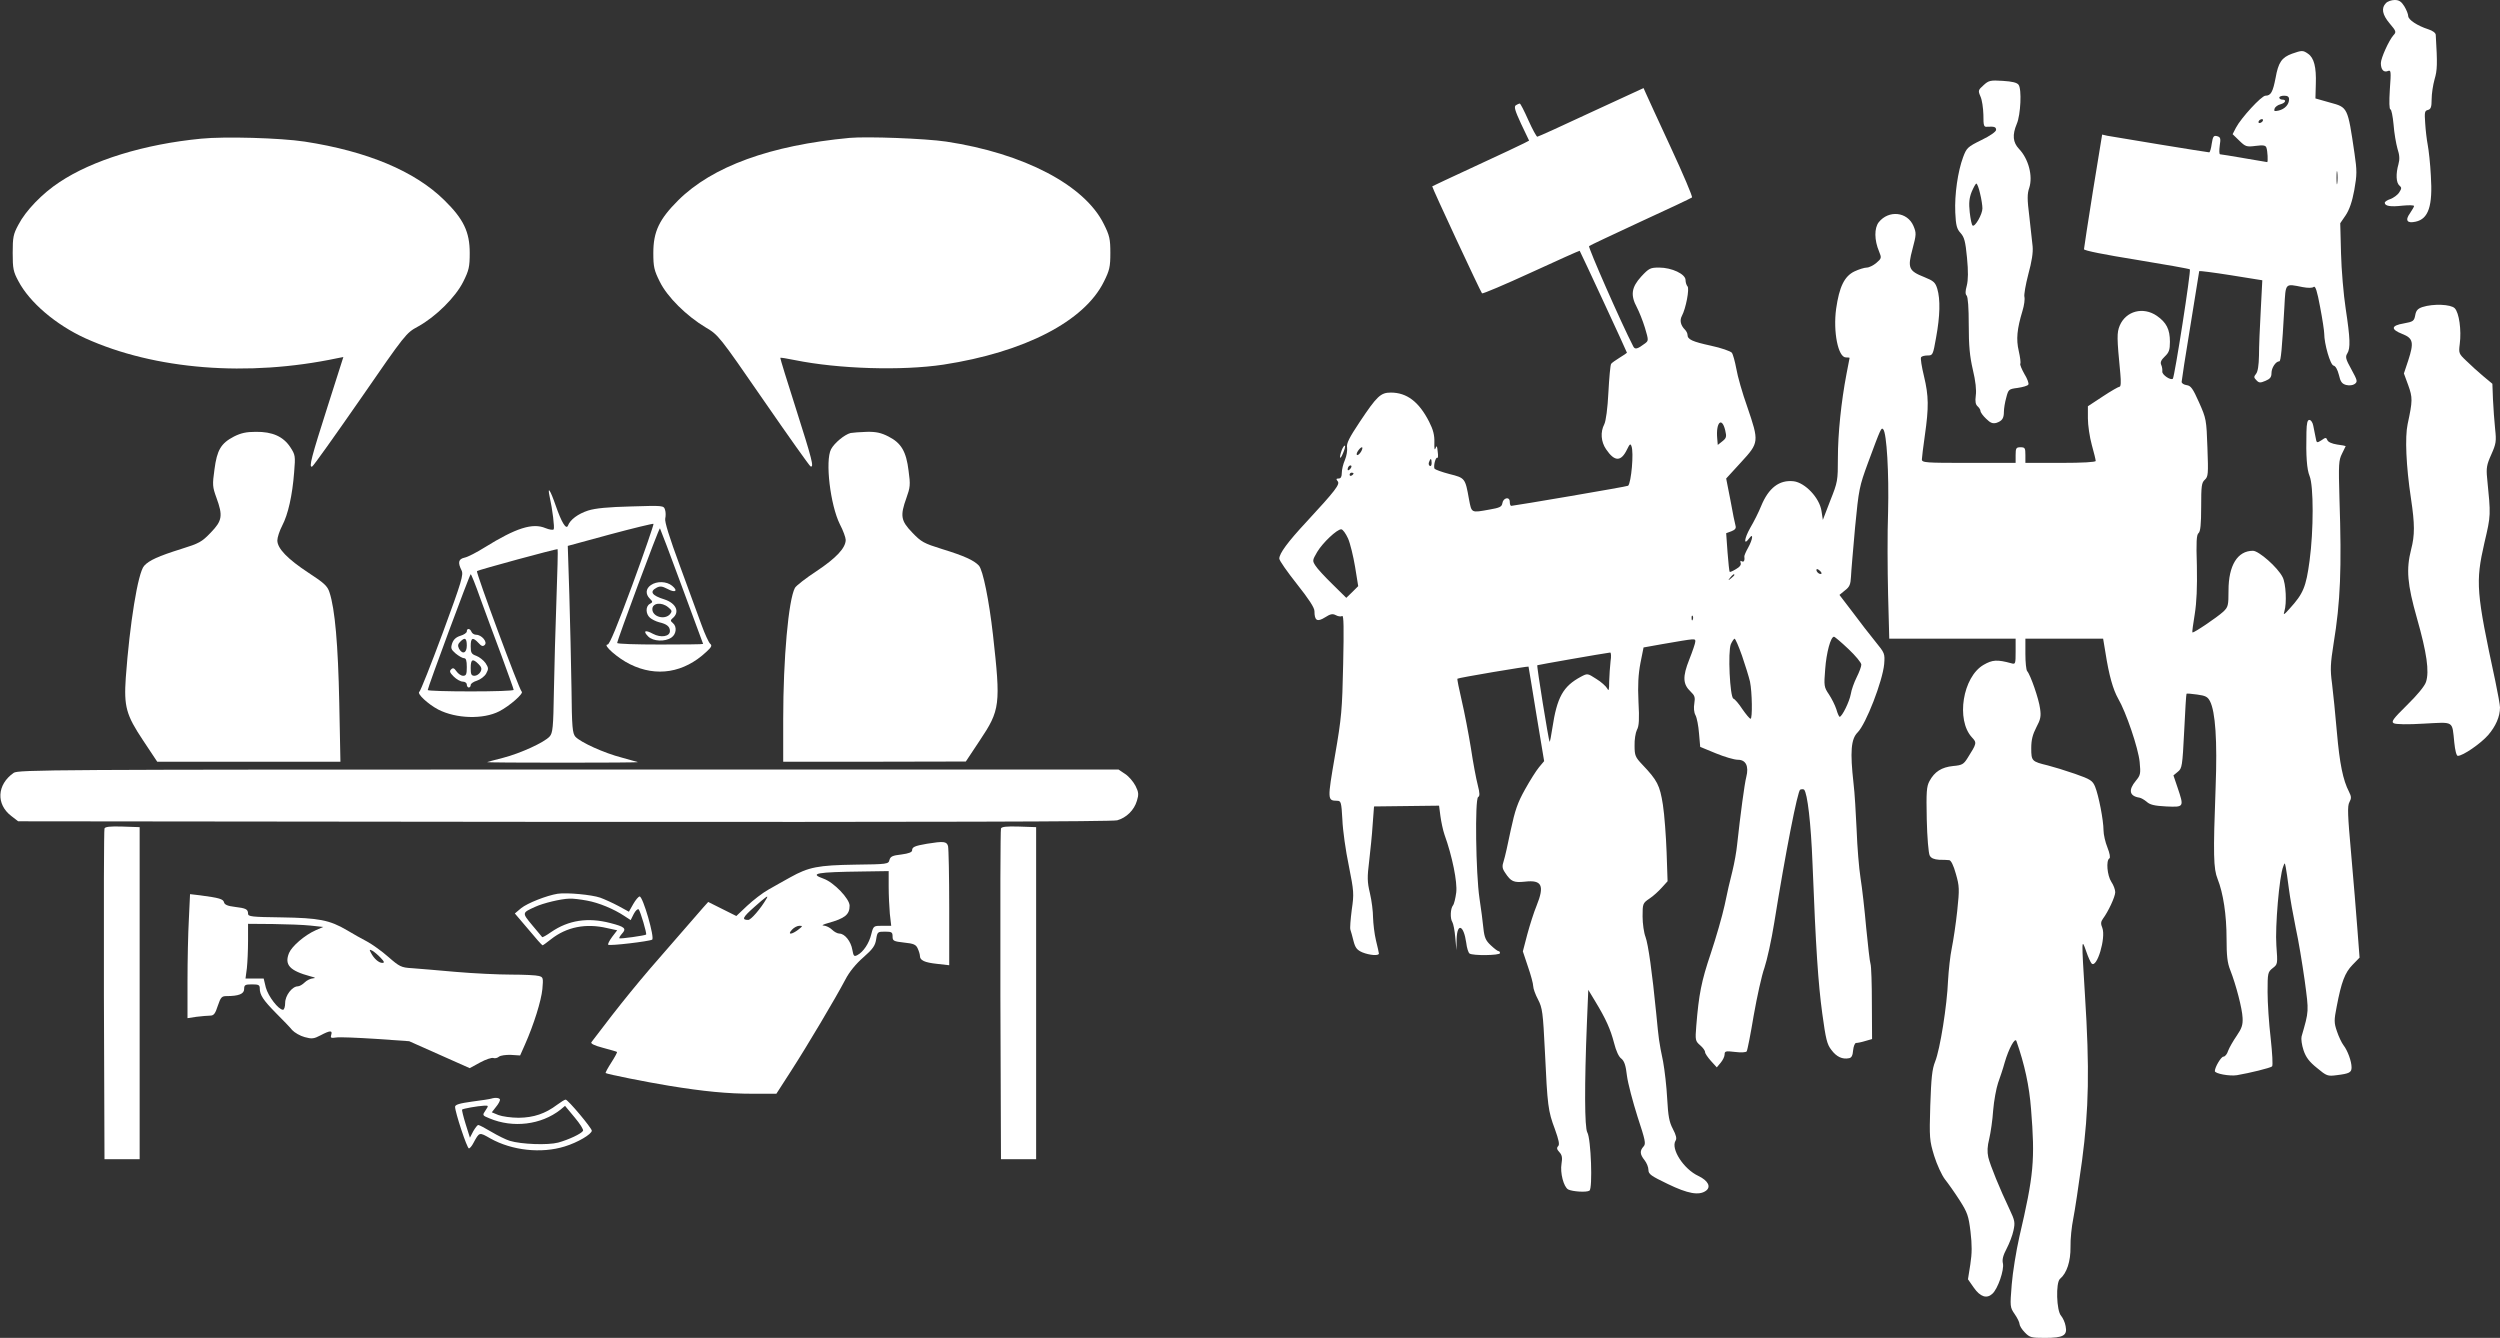
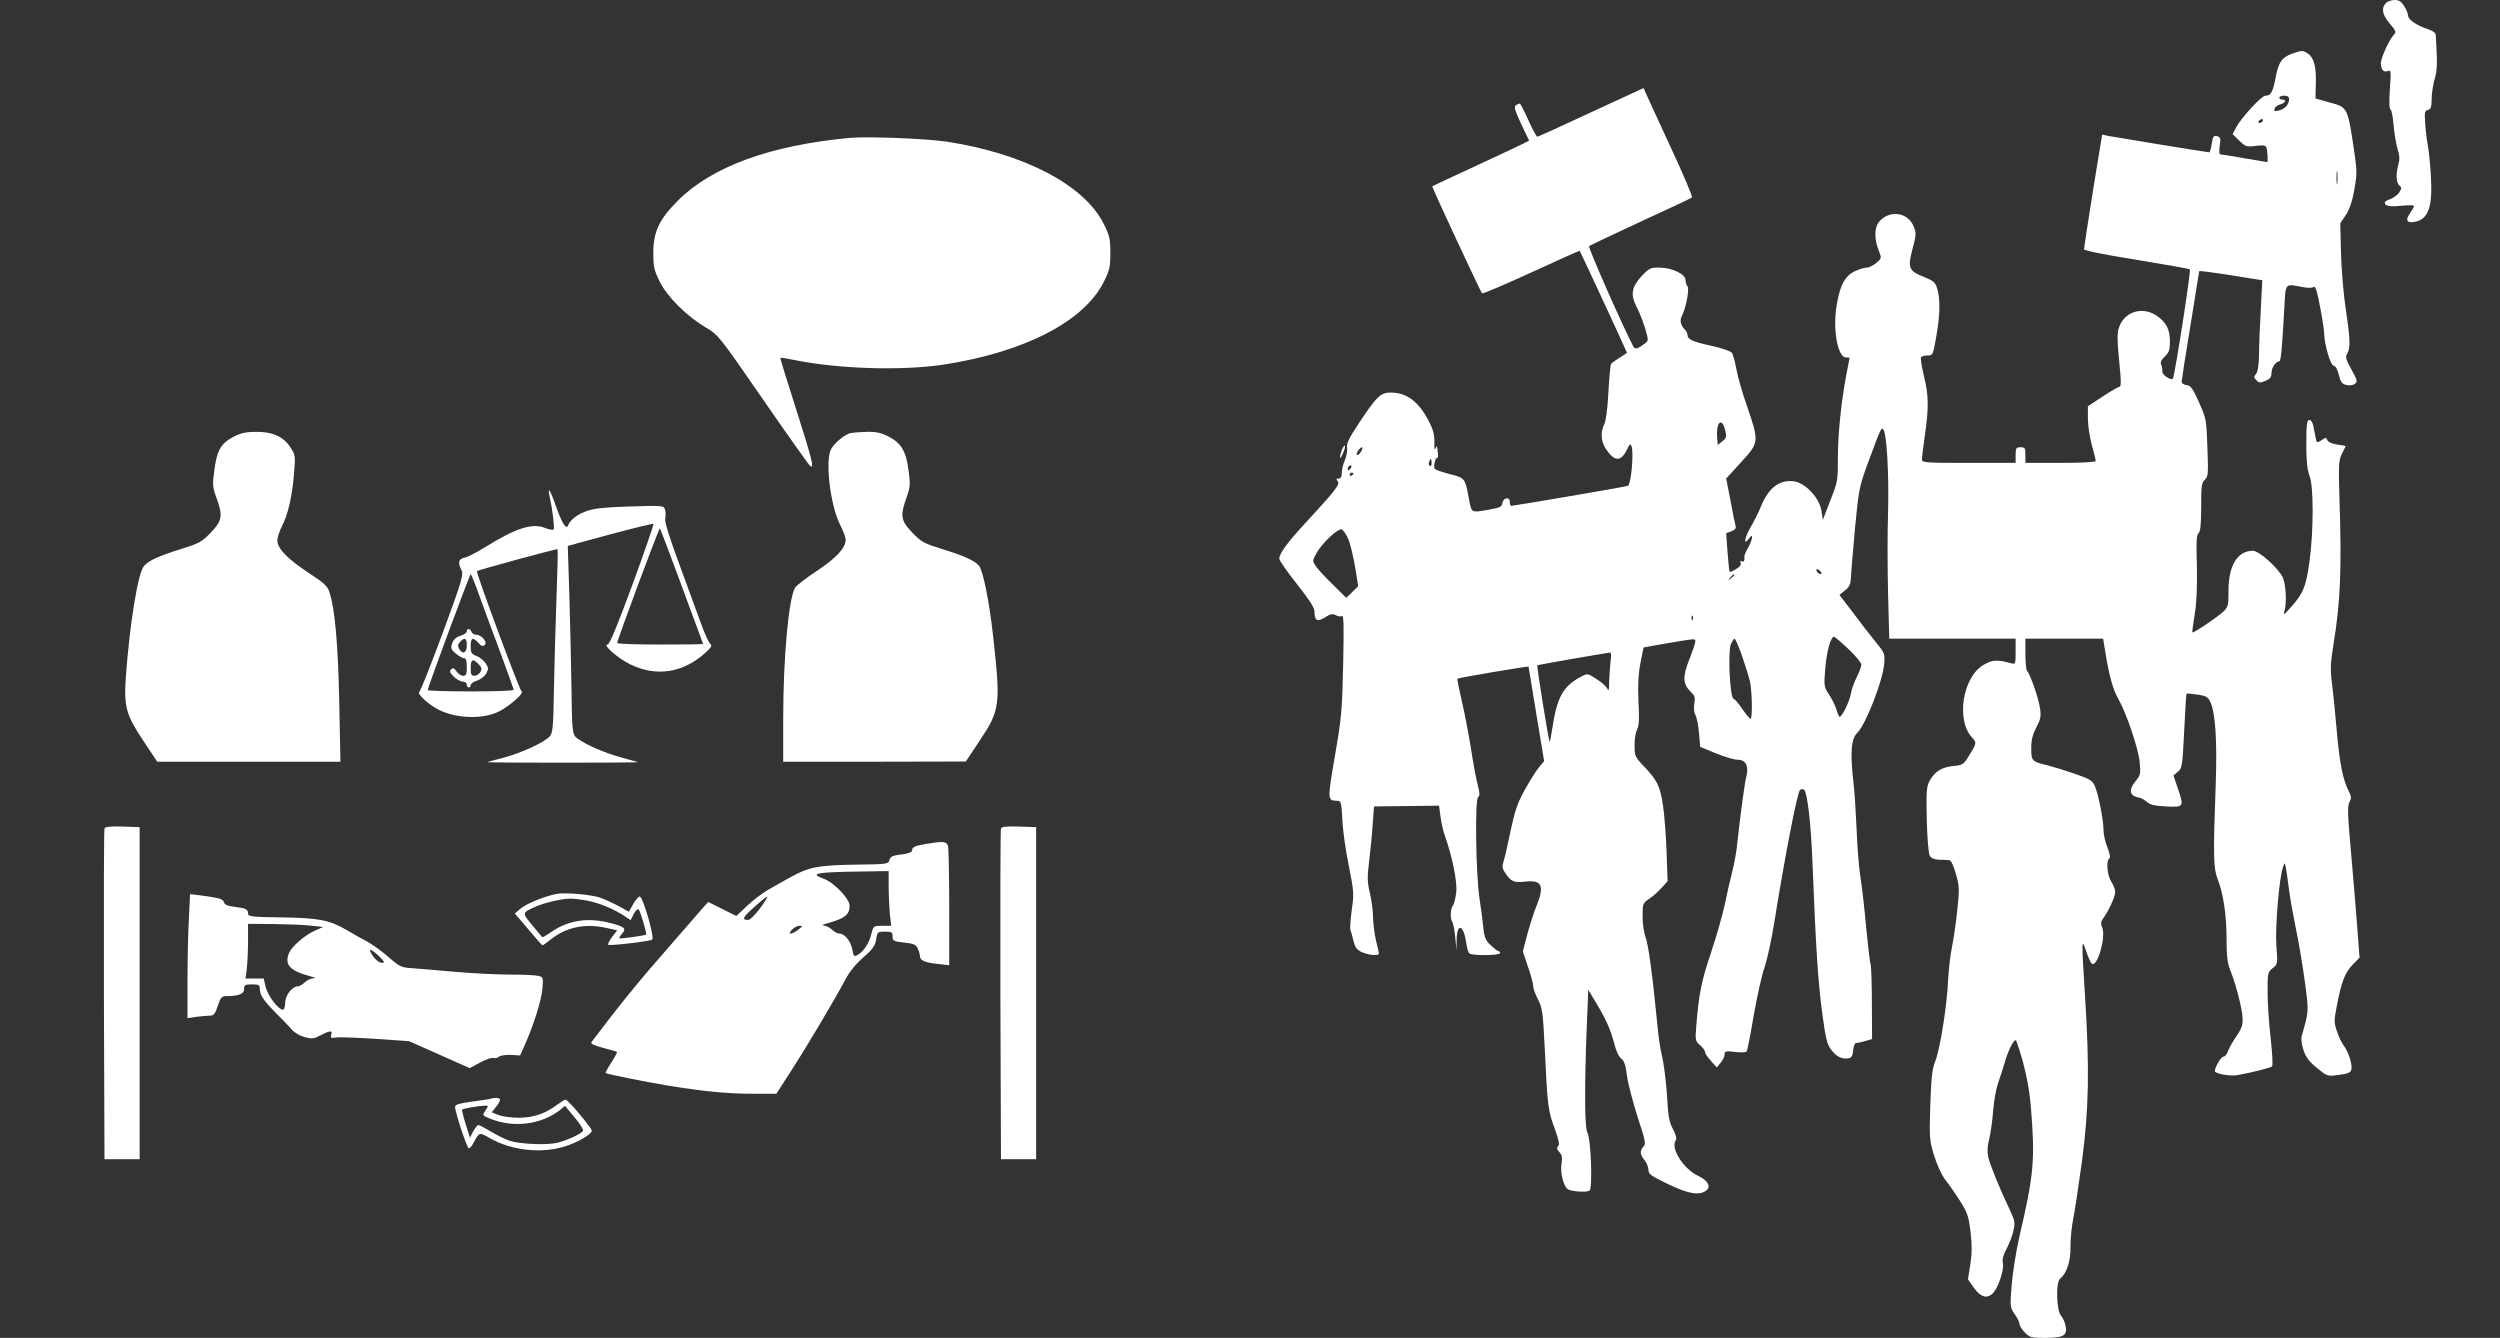
<svg xmlns="http://www.w3.org/2000/svg" version="1.0" width="1280pt" height="685pt" viewBox="0 0 1280 685" preserveAspectRatio="xMidYMid meet">
  <rect x="0" y="0" width="1280" height="685" fill="#333333" stroke="none" />
  <g transform="translate(0,685) scale(0.1,-0.1)" fill="#ffffff" stroke="none">
    <path d="M12216 6834 c-25 -25 -19 -59 19 -104 34 -40 35 -44 19 -61 -23 -26 -64 -117 -64 -142 0 -33 14 -49 35 -41 17 7 18 1 11 -94 -4 -64 -3 -102 3 -102 5 0 12 -35 16 -77 3 -43 13 -99 20 -124 11 -33 12 -55 5 -80 -14 -49 -12 -95 5 -109 12 -10 12 -15 -1 -35 -8 -13 -29 -28 -45 -34 -16 -5 -29 -14 -29 -19 0 -17 29 -22 90 -15 33 3 60 3 60 -2 0 -4 -10 -20 -21 -37 -26 -36 -15 -53 29 -43 66 14 88 81 78 235 -3 61 -11 132 -16 158 -5 26 -11 76 -13 111 -4 56 -3 64 14 68 15 4 19 15 19 55 0 28 7 73 15 102 14 47 15 77 6 228 -1 10 -16 21 -38 28 -56 18 -103 49 -103 68 0 9 -9 32 -20 50 -15 24 -27 32 -49 32 -16 0 -37 -7 -45 -16z" />
    <path d="M11735 6575 c-52 -19 -70 -44 -84 -124 -14 -72 -24 -91 -52 -91 -20 0 -125 -114 -151 -164 l-17 -33 34 -33 c32 -31 37 -33 84 -27 39 5 51 3 55 -9 6 -15 9 -74 4 -74 -2 0 -55 9 -118 20 -63 11 -119 20 -123 20 -5 0 -5 20 -2 44 6 38 4 44 -14 49 -17 4 -21 -1 -27 -39 -3 -24 -9 -44 -13 -44 -9 0 -492 79 -522 85 l-26 6 -47 -288 c-25 -158 -46 -293 -46 -299 0 -7 106 -28 268 -54 147 -24 270 -46 274 -49 7 -6 -78 -550 -87 -560 -11 -10 -56 20 -54 37 1 9 -1 25 -6 35 -5 12 0 24 19 42 21 20 26 33 26 75 0 64 -18 99 -67 133 -70 48 -158 25 -190 -50 -15 -37 -15 -60 3 -245 4 -43 3 -68 -4 -68 -5 0 -44 -22 -86 -50 l-76 -50 0 -62 c0 -35 9 -96 20 -136 11 -39 20 -76 20 -82 0 -6 -65 -10 -180 -10 l-180 0 0 40 c0 36 -2 40 -25 40 -22 0 -25 -4 -25 -40 l0 -40 -240 0 c-222 0 -240 1 -240 18 0 9 7 64 15 121 21 147 20 203 -4 304 -12 49 -19 93 -15 98 3 5 18 9 33 9 27 0 28 2 44 93 20 109 22 194 6 248 -10 33 -19 41 -66 60 -81 32 -87 47 -61 144 20 75 20 82 5 118 -31 73 -127 83 -178 19 -23 -30 -23 -91 2 -150 13 -32 13 -35 -14 -58 -15 -13 -38 -24 -49 -24 -12 0 -41 -9 -64 -20 -51 -25 -77 -79 -93 -191 -16 -117 10 -249 50 -249 11 0 19 -1 19 -2 0 -2 -7 -39 -16 -83 -27 -141 -44 -306 -44 -430 0 -116 -1 -123 -39 -218 l-38 -99 -7 46 c-10 67 -84 145 -143 152 -73 8 -128 -34 -166 -127 -12 -30 -37 -80 -56 -112 -31 -55 -35 -94 -5 -53 23 31 18 -6 -6 -49 -11 -19 -19 -39 -19 -43 3 -21 -2 -32 -13 -26 -7 5 -9 2 -6 -8 4 -9 -4 -21 -24 -32 -16 -10 -31 -16 -32 -14 -2 1 -7 47 -11 100 l-7 98 27 10 c18 7 25 15 21 28 -3 9 -15 68 -26 130 l-22 112 76 83 c93 101 93 105 32 284 -25 70 -50 158 -56 195 -7 37 -17 74 -23 82 -7 8 -55 25 -107 36 -96 21 -120 32 -120 56 0 7 -6 19 -13 26 -22 22 -28 48 -16 70 21 39 40 141 29 152 -5 5 -10 20 -10 32 0 31 -71 64 -135 64 -45 0 -52 -3 -92 -46 -50 -55 -56 -95 -22 -158 11 -21 30 -68 41 -104 19 -64 19 -66 1 -80 -40 -30 -52 -33 -61 -15 -61 118 -232 507 -226 513 5 4 124 60 264 125 140 64 258 120 263 124 4 4 -45 119 -109 257 -63 137 -121 261 -127 276 l-12 27 -269 -124 c-147 -69 -271 -125 -275 -125 -4 0 -25 38 -46 85 -21 47 -40 85 -44 85 -3 0 -12 -4 -20 -9 -10 -7 -5 -26 27 -95 l41 -86 -27 -14 c-15 -8 -126 -60 -247 -116 -121 -56 -221 -103 -222 -104 -3 -3 247 -539 255 -548 4 -3 117 45 252 107 135 62 246 112 248 111 3 -3 242 -518 242 -522 0 -1 -17 -13 -37 -25 -21 -13 -41 -27 -44 -32 -4 -5 -10 -71 -14 -146 -4 -83 -13 -147 -21 -163 -21 -40 -17 -90 9 -128 44 -65 77 -65 108 0 13 27 17 30 22 16 13 -32 -1 -187 -17 -203 -3 -4 -580 -102 -598 -103 -5 0 -8 9 -8 21 0 28 -34 21 -38 -8 -3 -18 -14 -23 -66 -32 -95 -17 -91 -19 -105 54 -19 107 -20 108 -100 128 -39 10 -73 23 -76 27 -7 12 5 61 14 56 4 -3 5 12 2 32 -3 30 -5 33 -11 17 -5 -13 -7 -2 -6 30 1 37 -6 65 -27 106 -52 102 -114 149 -196 149 -52 0 -71 -18 -159 -150 -54 -81 -69 -111 -65 -131 2 -14 -2 -43 -11 -64 -9 -20 -16 -50 -16 -66 0 -20 -5 -29 -16 -29 -13 0 -14 -3 -5 -14 13 -15 -11 -47 -160 -208 -96 -103 -139 -162 -139 -188 0 -10 41 -68 90 -130 61 -77 90 -121 90 -139 0 -49 14 -57 54 -32 28 18 39 20 56 11 11 -6 25 -8 32 -4 8 5 9 -61 5 -247 -5 -233 -8 -272 -42 -468 -39 -227 -39 -230 11 -231 20 0 22 -7 27 -97 2 -54 17 -160 33 -236 26 -131 27 -143 15 -225 -6 -48 -10 -94 -7 -102 3 -8 10 -34 16 -58 9 -35 18 -46 45 -58 37 -15 85 -19 85 -6 0 4 -7 34 -15 67 -8 33 -14 86 -15 117 0 31 -7 87 -16 125 -14 58 -14 82 -4 163 6 53 15 137 18 188 l7 93 167 2 166 2 7 -54 c4 -29 13 -72 21 -95 40 -111 66 -242 60 -295 -4 -30 -11 -60 -17 -67 -13 -16 -15 -67 -3 -85 5 -8 12 -43 15 -79 l6 -65 1 58 c3 84 36 71 49 -19 3 -27 11 -52 17 -56 17 -12 156 -10 156 2 0 6 -3 10 -7 10 -5 0 -22 13 -40 30 -26 24 -33 40 -38 87 -3 32 -12 101 -20 153 -19 128 -24 508 -7 519 9 5 9 19 -2 62 -8 30 -24 115 -35 189 -12 74 -33 184 -47 243 -14 60 -24 110 -22 112 4 5 362 65 364 62 0 -1 19 -110 40 -243 l40 -241 -26 -31 c-15 -18 -47 -69 -72 -114 -38 -68 -51 -106 -73 -208 -14 -69 -30 -140 -36 -158 -9 -27 -8 -38 7 -60 30 -46 44 -52 102 -46 87 10 101 -20 59 -124 -13 -31 -34 -97 -47 -145 l-23 -88 26 -78 c15 -43 27 -88 27 -100 0 -12 11 -43 25 -69 22 -43 25 -64 35 -267 13 -277 16 -303 51 -396 20 -56 25 -79 17 -87 -9 -9 -7 -17 6 -31 14 -15 16 -29 11 -59 -8 -47 11 -119 34 -132 22 -11 94 -16 109 -6 17 10 8 267 -11 298 -14 25 -15 240 -2 561 l7 169 35 -58 c56 -92 79 -145 97 -214 10 -40 24 -71 37 -80 15 -12 23 -34 29 -88 5 -39 30 -133 54 -209 40 -122 44 -139 31 -153 -20 -22 -19 -40 5 -70 11 -14 20 -36 20 -50 0 -22 14 -31 99 -72 103 -50 160 -60 195 -35 28 20 12 52 -38 76 -76 35 -143 140 -117 181 7 10 3 28 -14 60 -19 36 -24 66 -29 155 -3 61 -13 146 -21 190 -22 106 -22 112 -35 245 -21 213 -41 355 -55 393 -8 20 -15 68 -15 105 0 65 1 68 35 91 20 13 48 39 64 57 l29 32 -5 149 c-3 81 -11 191 -19 243 -16 100 -28 124 -106 206 -35 37 -39 46 -39 96 -1 30 5 67 12 81 11 19 13 55 8 144 -4 85 -1 140 10 198 l16 80 95 17 c175 30 170 30 170 13 0 -8 -14 -49 -31 -92 -35 -88 -33 -126 7 -164 21 -20 24 -29 19 -60 -4 -23 -2 -47 6 -61 7 -13 15 -54 18 -93 l6 -69 80 -33 c44 -18 94 -33 113 -33 41 0 57 -33 43 -88 -9 -34 -30 -191 -47 -347 -3 -33 -14 -94 -24 -135 -11 -41 -29 -120 -40 -175 -12 -55 -44 -166 -71 -247 -48 -142 -61 -209 -74 -370 -6 -74 -5 -78 20 -100 14 -12 25 -27 25 -35 0 -7 14 -27 30 -45 l30 -33 20 24 c11 13 20 32 20 42 0 17 5 19 54 13 31 -4 56 -2 59 3 4 6 20 88 36 184 17 96 41 206 55 244 13 39 36 142 50 230 58 361 120 677 133 682 8 3 16 3 20 0 17 -18 35 -170 43 -377 17 -435 29 -614 50 -769 18 -131 24 -158 47 -187 26 -35 56 -49 90 -42 13 2 19 14 21 41 2 20 9 37 15 37 7 0 28 4 47 10 l35 10 -1 182 c0 101 -3 192 -7 203 -4 11 -13 94 -22 184 -8 91 -21 206 -29 255 -8 50 -17 161 -20 246 -4 85 -10 193 -16 240 -18 161 -13 226 21 260 43 43 128 263 136 350 4 54 3 56 -45 115 -27 33 -79 100 -116 150 l-68 89 28 23 c24 18 29 31 31 70 1 27 11 140 21 253 19 197 22 210 66 330 67 181 68 182 78 172 18 -18 30 -228 25 -423 -4 -107 -3 -297 0 -422 l6 -227 324 0 323 0 0 -66 c0 -64 -1 -66 -22 -60 -73 20 -97 18 -142 -8 -107 -62 -142 -282 -60 -371 26 -28 26 -30 -22 -106 -20 -32 -28 -37 -74 -41 -59 -6 -95 -29 -121 -77 -15 -28 -17 -54 -14 -197 2 -90 9 -173 15 -184 7 -14 22 -20 48 -22 20 0 44 -1 52 -2 9 -1 22 -26 34 -70 18 -63 19 -77 7 -190 -7 -66 -20 -152 -28 -191 -8 -38 -16 -113 -19 -165 -5 -128 -41 -353 -66 -415 -16 -40 -20 -84 -25 -225 -5 -167 -4 -179 20 -258 14 -45 39 -99 55 -120 16 -20 50 -68 75 -107 40 -63 46 -79 56 -161 8 -69 8 -110 -1 -168 l-12 -76 30 -43 c33 -47 66 -58 95 -31 28 25 61 122 54 155 -5 20 1 42 19 76 14 27 30 68 35 93 9 41 7 51 -20 108 -50 105 -99 225 -109 267 -6 28 -5 56 5 95 7 30 17 96 20 145 4 50 16 113 25 140 10 28 26 75 34 105 21 72 53 130 60 110 42 -120 66 -230 75 -349 21 -261 14 -337 -60 -654 -16 -71 -34 -181 -39 -244 -9 -113 -9 -116 15 -151 14 -20 25 -43 25 -51 0 -8 12 -28 27 -43 25 -26 33 -28 103 -28 94 0 116 12 106 60 -3 19 -14 42 -23 53 -24 25 -28 170 -6 189 35 29 55 90 54 164 -1 40 6 105 14 144 8 39 28 173 45 297 35 264 39 471 15 848 -18 290 -18 294 6 225 10 -30 23 -58 28 -63 27 -27 74 131 55 182 -9 21 -8 32 3 47 27 36 63 113 63 136 0 13 -9 37 -20 53 -21 32 -28 109 -10 120 6 3 2 26 -10 56 -11 27 -20 67 -20 88 0 51 -25 179 -43 223 -13 31 -23 38 -103 66 -49 17 -111 36 -139 43 -82 20 -85 22 -85 88 0 43 7 70 26 107 22 41 25 57 19 97 -6 48 -49 172 -66 191 -5 6 -9 45 -9 88 l0 78 199 0 199 0 12 -72 c18 -116 39 -189 65 -235 40 -68 103 -253 110 -324 6 -61 4 -68 -19 -96 -40 -48 -34 -79 18 -87 8 -1 25 -11 37 -21 16 -15 39 -21 100 -24 92 -4 92 -4 58 97 l-21 62 23 19 c21 17 23 28 32 207 5 104 10 190 12 192 1 2 26 0 54 -4 43 -6 54 -11 66 -34 28 -54 38 -203 29 -440 -13 -347 -11 -418 10 -470 29 -73 46 -184 46 -306 0 -87 4 -124 19 -161 30 -77 61 -197 63 -244 2 -36 -4 -54 -30 -92 -18 -26 -38 -61 -44 -77 -5 -17 -16 -30 -24 -30 -12 0 -44 -54 -44 -74 0 -13 75 -27 113 -21 65 11 171 37 180 45 5 4 1 69 -7 143 -9 75 -16 182 -16 238 0 97 1 102 26 122 26 20 26 21 19 116 -7 95 15 355 35 404 8 22 8 21 13 -3 3 -14 10 -63 16 -110 6 -47 22 -137 35 -200 14 -63 34 -185 46 -270 22 -164 22 -154 -16 -287 -3 -12 1 -43 10 -70 12 -36 29 -59 69 -91 49 -41 55 -43 100 -37 66 8 77 14 77 40 0 31 -20 86 -41 113 -10 13 -25 45 -34 72 -15 44 -15 56 -1 127 24 126 42 173 81 213 l36 37 -11 144 c-6 79 -20 253 -32 386 -18 201 -20 246 -9 266 11 20 10 29 -2 53 -31 60 -48 144 -62 304 -8 91 -19 203 -25 250 -10 73 -8 103 8 205 35 213 42 383 30 742 -5 177 -4 196 13 230 10 20 19 38 19 39 0 1 -20 5 -44 8 -26 4 -47 13 -50 23 -6 14 -9 14 -30 -1 -24 -15 -25 -15 -30 14 -3 17 -9 44 -12 60 -3 17 -12 30 -20 30 -10 0 -14 -16 -15 -62 -3 -124 2 -191 16 -225 21 -50 21 -279 0 -434 -18 -134 -32 -168 -101 -244 -30 -34 -35 -36 -28 -15 13 41 8 143 -9 175 -25 50 -122 135 -152 135 -79 0 -125 -75 -125 -203 0 -78 -2 -85 -27 -109 -33 -30 -153 -111 -158 -106 -2 1 4 44 12 93 10 63 13 137 11 248 -4 123 -2 160 9 168 9 8 13 44 13 134 0 107 2 124 19 139 17 16 18 29 13 164 -5 143 -6 149 -43 232 -32 72 -42 85 -63 88 -14 2 -26 9 -26 17 0 7 20 137 45 288 25 152 45 277 45 279 0 2 73 -7 161 -21 l162 -26 -8 -155 c-5 -85 -9 -189 -9 -231 -1 -50 -6 -82 -15 -93 -12 -15 -12 -19 2 -33 13 -14 20 -14 46 -3 24 10 31 19 31 40 0 27 22 60 40 60 8 0 14 62 26 278 7 126 2 120 94 102 27 -5 49 -5 56 1 9 7 18 -22 33 -103 12 -62 21 -123 21 -136 0 -52 31 -161 48 -164 10 -2 20 -20 27 -47 8 -36 16 -46 37 -52 17 -4 34 -2 44 5 16 12 14 18 -17 75 -29 52 -32 64 -21 81 17 27 15 77 -8 229 -11 72 -22 200 -24 285 l-4 153 28 41 c19 29 33 69 44 129 14 79 14 99 1 188 -35 238 -34 235 -126 260 l-74 21 2 74 c3 86 -9 134 -40 155 -26 18 -31 18 -82 0z m-15 -233 c0 -27 -21 -50 -53 -58 -22 -5 -26 -3 -21 10 3 9 17 19 30 22 26 7 33 24 9 24 -8 0 -15 5 -15 10 0 6 11 10 25 10 17 0 25 -5 25 -18z m-135 -112 c-3 -5 -11 -10 -16 -10 -6 0 -7 5 -4 10 3 6 11 10 16 10 6 0 7 -4 4 -10z m382 -317 c-2 -16 -4 -3 -4 27 0 30 2 43 4 28 2 -16 2 -40 0 -55z m-3134 -1266 c8 -33 6 -40 -14 -56 l-24 -19 -3 35 c-7 81 24 111 41 40z m-1863 -107 c-6 -11 -15 -20 -20 -20 -6 0 -5 9 2 20 7 11 16 20 21 20 4 0 3 -9 -3 -20z m360 -61 c0 -11 -4 -18 -10 -14 -5 3 -7 12 -3 20 7 21 13 19 13 -6z m-418 -31 c-7 -7 -12 -8 -12 -2 0 14 12 26 19 19 2 -3 -1 -11 -7 -17z m18 -22 c0 -3 -4 -8 -10 -11 -5 -3 -10 -1 -10 4 0 6 5 11 10 11 6 0 10 -2 10 -4z m-28 -333 c11 -25 27 -91 36 -145 l16 -99 -30 -30 -31 -30 -70 69 c-39 38 -79 81 -88 96 -16 25 -16 27 9 70 28 47 101 116 123 116 8 0 23 -21 35 -47z m2424 -180 c-7 -7 -26 7 -26 19 0 6 6 6 15 -2 9 -7 13 -15 11 -17z m-446 -7 c0 -2 -8 -10 -17 -17 -16 -13 -17 -12 -4 4 13 16 21 21 21 13z m-213 -228 c-3 -8 -6 -5 -6 6 -1 11 2 17 5 13 3 -3 4 -12 1 -19z m797 -151 c36 -34 66 -70 66 -80 0 -10 -11 -39 -24 -65 -13 -26 -27 -65 -30 -86 -7 -39 -45 -116 -57 -116 -3 0 -11 17 -17 39 -7 21 -24 55 -38 76 -25 37 -26 43 -19 129 6 84 28 166 45 166 4 0 37 -28 74 -63z m-545 -34 c17 -49 35 -108 41 -133 11 -53 13 -190 3 -190 -5 0 -23 22 -42 49 -18 28 -39 52 -46 54 -18 8 -29 242 -13 279 7 15 16 28 19 28 4 0 21 -39 38 -87z m-673 -29 c-3 -26 -6 -72 -7 -103 0 -44 -2 -52 -10 -36 -6 11 -31 34 -56 49 -45 29 -45 29 -79 11 -91 -49 -122 -104 -146 -263 -6 -40 -12 -71 -14 -70 -5 6 -67 389 -63 392 3 2 334 60 373 65 5 0 6 -20 2 -45z" />
-     <path d="M10156 6414 c-28 -25 -29 -28 -16 -58 8 -17 14 -59 15 -94 0 -57 2 -63 20 -61 36 2 45 -1 45 -16 0 -9 -31 -31 -75 -52 -71 -35 -76 -40 -94 -88 -27 -73 -44 -190 -40 -283 3 -67 8 -84 27 -105 19 -21 25 -42 33 -126 7 -71 6 -115 -1 -143 -8 -29 -8 -44 -1 -51 7 -7 11 -64 11 -150 0 -107 5 -161 21 -230 14 -58 19 -105 15 -132 -4 -31 -1 -46 9 -55 8 -7 15 -18 15 -24 0 -7 13 -25 29 -40 22 -22 34 -26 53 -21 29 10 38 23 38 57 0 15 5 48 12 72 11 43 13 44 59 50 27 4 51 11 54 17 4 5 -5 30 -20 54 -14 25 -24 49 -21 53 3 5 -1 34 -8 65 -14 60 -9 112 19 205 9 29 13 61 10 72 -3 10 6 62 20 116 18 66 25 111 22 143 -3 25 -10 95 -17 154 -11 87 -11 115 0 146 19 60 -4 148 -53 199 -31 33 -35 71 -11 128 20 47 26 178 9 200 -8 11 -32 17 -81 20 -63 4 -72 2 -98 -22z m-18 -555 c7 -28 12 -62 12 -76 0 -30 -38 -96 -50 -88 -5 3 -11 33 -15 68 -5 47 -3 72 10 105 10 23 20 42 24 42 4 0 13 -23 19 -51z" />
-     <path d="M1030 6140 c-291 -28 -557 -110 -726 -223 -87 -57 -173 -146 -210 -218 -26 -48 -29 -64 -29 -144 0 -80 3 -96 29 -144 57 -109 192 -224 343 -293 356 -161 831 -199 1290 -102 l31 6 -79 -248 c-85 -266 -99 -319 -81 -313 6 2 116 157 246 344 232 336 235 340 296 373 91 50 193 151 232 230 29 58 33 76 33 147 0 108 -32 174 -130 270 -151 149 -396 251 -715 300 -125 19 -411 27 -530 15z" />
    <path d="M4350 6144 c-406 -38 -703 -146 -878 -320 -97 -97 -127 -160 -127 -269 0 -71 4 -89 33 -147 38 -78 137 -176 236 -235 64 -38 67 -41 296 -373 127 -184 235 -336 240 -338 19 -7 8 35 -74 293 -46 143 -82 261 -81 263 2 2 36 -4 76 -12 223 -45 545 -55 759 -23 416 64 722 222 822 425 29 58 33 76 33 147 0 71 -4 89 -33 147 -98 200 -410 363 -807 423 -108 16 -405 27 -495 19z" />
-     <path d="M12403 5278 c-24 -8 -33 -18 -37 -42 -6 -30 -10 -33 -59 -42 -65 -11 -68 -30 -7 -54 56 -22 60 -44 30 -136 l-22 -66 22 -60 c23 -64 23 -79 -3 -200 -14 -66 -8 -213 17 -379 20 -133 20 -189 1 -262 -26 -102 -20 -177 30 -353 50 -176 64 -272 46 -326 -7 -21 -44 -66 -97 -118 -72 -71 -82 -85 -68 -93 10 -6 73 -7 154 -2 158 8 144 17 156 -97 4 -40 11 -68 18 -68 26 0 116 62 155 106 39 45 61 95 61 142 0 12 -11 73 -24 135 -98 456 -102 505 -56 707 34 145 33 139 14 333 -5 50 -2 68 21 119 25 56 27 68 20 132 -4 39 -9 107 -11 151 l-3 80 -48 40 c-26 22 -65 57 -86 78 -38 36 -39 39 -33 86 9 70 -3 160 -26 183 -20 20 -109 24 -165 6z" />
    <path d="M1198 4615 c-67 -35 -87 -69 -100 -169 -11 -78 -10 -89 10 -144 34 -93 30 -118 -29 -179 -46 -48 -59 -55 -152 -84 -115 -36 -164 -58 -189 -86 -32 -35 -74 -298 -94 -573 -10 -147 2 -191 88 -320 l73 -110 469 0 469 0 -6 303 c-6 296 -22 480 -50 564 -10 32 -27 48 -107 100 -108 71 -160 125 -160 166 0 15 11 49 25 76 30 57 52 155 61 273 7 84 6 89 -20 129 -36 54 -91 79 -176 78 -49 0 -76 -6 -112 -24z" />
    <path d="M4355 4633 c-31 -8 -83 -51 -100 -83 -31 -59 -4 -285 45 -384 17 -32 30 -69 30 -80 0 -42 -50 -94 -149 -160 -55 -36 -105 -75 -111 -86 -33 -62 -60 -361 -60 -672 l0 -218 468 0 467 1 71 107 c105 157 108 183 68 542 -20 176 -51 330 -72 354 -25 27 -75 50 -189 85 -93 29 -106 36 -152 84 -59 61 -63 86 -30 178 19 53 21 67 11 138 -12 100 -38 143 -103 176 -37 19 -63 25 -111 24 -35 -1 -72 -4 -83 -6z" />
    <path d="M6870 4546 c-15 -41 -10 -56 6 -17 8 18 13 36 10 39 -3 2 -10 -7 -16 -22z" />
    <path d="M2814 4308 c15 -67 26 -160 21 -168 -3 -5 -22 -2 -42 6 -66 28 -151 1 -312 -99 -40 -25 -86 -49 -102 -52 -32 -7 -36 -25 -16 -65 11 -22 2 -54 -96 -320 -60 -162 -114 -298 -120 -302 -14 -9 44 -63 97 -91 92 -47 230 -51 312 -9 53 27 128 93 115 101 -12 8 -235 610 -229 617 7 6 410 116 413 112 2 -2 -1 -118 -6 -258 -5 -140 -11 -351 -13 -468 -3 -189 -6 -215 -22 -233 -27 -30 -149 -86 -238 -109 -44 -11 -80 -21 -82 -22 -1 -2 172 -3 386 -3 214 0 387 1 386 3 -2 1 -38 11 -82 23 -90 23 -211 78 -238 107 -15 18 -18 46 -20 249 -2 125 -7 341 -11 478 l-8 250 217 59 c119 32 219 56 222 54 2 -3 -46 -143 -108 -312 -78 -211 -117 -306 -127 -306 -28 0 53 -71 115 -101 135 -67 276 -44 391 64 26 24 30 32 19 41 -7 6 -27 49 -44 96 -17 47 -67 183 -111 303 -54 146 -79 227 -75 242 3 13 3 33 -1 45 -7 22 -9 22 -174 17 -117 -3 -182 -9 -220 -21 -52 -17 -92 -47 -103 -77 -9 -23 -33 16 -63 103 -28 81 -43 102 -31 46z m677 -460 c60 -161 109 -294 109 -295 0 -2 -99 -3 -220 -3 -121 0 -220 3 -220 8 0 14 214 591 219 587 2 -3 53 -136 112 -297z m-1032 -61 c24 -67 73 -198 108 -292 34 -93 63 -173 63 -177 0 -5 -99 -8 -220 -8 -121 0 -220 3 -220 7 0 13 215 593 220 593 3 0 25 -55 49 -123z" />
-     <path d="M3332 3854 c-26 -18 -28 -46 -5 -69 16 -16 16 -18 0 -27 -22 -12 -22 -51 1 -71 9 -8 31 -19 47 -23 39 -9 55 -22 55 -45 0 -28 -46 -36 -87 -14 -40 22 -53 15 -24 -14 25 -25 86 -28 119 -5 25 17 29 56 7 74 -13 11 -13 14 -2 24 39 31 20 77 -41 97 -65 20 -78 40 -40 60 17 9 28 8 55 -6 40 -22 57 -11 24 16 -28 23 -78 25 -109 3z m89 -113 c20 -16 21 -21 10 -35 -27 -32 -91 -14 -91 25 0 32 47 38 81 10z" />
    <path d="M2390 3617 c0 -7 -15 -17 -32 -22 -23 -7 -36 -19 -43 -39 -8 -25 -6 -31 18 -52 16 -13 35 -24 43 -24 10 0 14 -12 14 -45 0 -37 -3 -45 -19 -45 -10 0 -25 10 -34 23 -12 17 -18 19 -27 10 -10 -9 -7 -17 13 -37 14 -14 35 -26 47 -26 11 0 20 -7 20 -15 0 -8 5 -15 10 -15 6 0 10 6 10 13 0 7 15 17 32 22 18 6 39 22 47 36 13 24 13 29 -3 54 -10 14 -31 31 -47 37 -25 9 -29 15 -29 49 0 44 10 49 40 17 15 -17 23 -19 32 -10 15 15 -16 52 -44 52 -10 0 -21 7 -24 15 -7 18 -24 20 -24 2z m0 -72 c0 -39 -22 -48 -40 -16 -7 15 -6 23 6 35 24 25 34 19 34 -19z m60 -95 c16 -16 18 -25 10 -40 -6 -11 -20 -20 -30 -20 -17 0 -20 7 -20 40 0 45 10 50 40 20z" />
-     <path d="M70 2893 c-86 -60 -91 -161 -12 -221 l35 -27 2795 -3 c1860 -1 2807 1 2832 8 47 13 87 52 101 100 10 32 9 44 -7 76 -11 21 -34 49 -53 61 l-34 23 -2816 0 c-2647 0 -2818 -1 -2841 -17z" />
    <path d="M535 2608 c-3 -7 -4 -391 -3 -853 l3 -840 90 0 90 0 0 850 0 850 -88 3 c-64 2 -89 -1 -92 -10z" />
    <path d="M5125 2608 c-3 -7 -4 -391 -3 -853 l3 -840 90 0 90 0 0 850 0 850 -88 3 c-64 2 -89 -1 -92 -10z" />
    <path d="M4746 2530 c-64 -11 -76 -17 -76 -34 0 -9 -17 -16 -55 -21 -45 -5 -56 -10 -61 -28 -5 -21 -10 -22 -176 -24 -189 -3 -237 -12 -332 -65 -32 -18 -83 -46 -112 -63 -29 -16 -78 -54 -109 -83 l-55 -52 -72 36 -72 36 -26 -29 c-14 -16 -86 -99 -160 -184 -165 -187 -263 -308 -412 -505 -5 -7 14 -17 60 -29 37 -10 69 -19 71 -21 2 -2 -11 -26 -29 -54 -18 -28 -31 -52 -29 -54 8 -6 208 -46 324 -65 177 -29 300 -41 432 -41 l118 0 76 118 c82 127 228 373 278 468 19 37 53 79 91 112 49 43 61 60 66 93 6 38 8 39 45 39 35 0 39 -3 39 -25 0 -22 5 -25 59 -31 49 -5 61 -10 70 -31 6 -13 11 -30 11 -37 0 -23 23 -34 88 -41 l62 -7 0 294 c0 161 -3 303 -6 316 -7 24 -22 26 -108 12z m-196 -219 c0 -43 3 -106 6 -140 l7 -61 -45 0 c-45 0 -46 0 -57 -43 -11 -47 -41 -91 -71 -107 -17 -9 -20 -6 -26 27 -7 43 -39 83 -66 83 -10 0 -27 9 -38 20 -11 11 -30 20 -42 21 -14 0 -4 6 22 13 86 24 110 43 110 89 0 35 -80 119 -133 138 -76 27 -39 34 201 37 l132 2 0 -79z m-626 -63 c-29 -50 -79 -108 -93 -108 -35 0 -29 13 31 66 62 55 75 64 62 42z m163 -158 c-14 -11 -31 -20 -38 -20 -8 0 -6 7 6 20 10 11 27 20 38 20 18 0 17 -2 -6 -20z" />
    <path d="M2855 2274 c-56 -9 -155 -48 -187 -74 l-32 -27 69 -81 c37 -45 70 -82 73 -82 2 0 22 14 43 31 80 63 178 83 288 57 l51 -11 -26 -34 c-14 -19 -23 -37 -20 -40 7 -7 209 17 225 26 14 9 -47 221 -64 221 -6 0 -21 -18 -33 -39 l-22 -39 -53 29 c-30 16 -72 35 -94 43 -43 15 -170 27 -218 20z m150 -35 c61 -11 138 -43 192 -79 l32 -21 16 32 c9 17 20 27 25 23 9 -10 43 -125 38 -129 -5 -5 -133 -23 -137 -19 -2 2 4 13 14 24 24 26 14 35 -60 54 -115 30 -214 15 -303 -46 -24 -17 -44 -28 -46 -26 -1 1 -24 29 -51 61 -53 64 -53 63 15 94 41 19 132 41 176 42 17 1 57 -4 89 -10z" />
    <path d="M967 2144 c-4 -71 -7 -214 -7 -318 l0 -189 46 7 c26 3 57 6 70 6 18 0 26 9 39 50 15 44 20 50 45 50 62 0 90 11 90 36 0 21 5 24 40 24 34 0 40 -3 40 -21 0 -33 18 -60 83 -126 34 -34 72 -73 83 -87 12 -13 41 -30 64 -36 36 -10 47 -9 81 9 49 26 62 26 55 3 -5 -16 -2 -18 25 -14 17 3 108 -1 203 -7 l171 -12 155 -69 155 -69 53 29 c29 16 60 26 68 23 8 -3 21 0 29 7 8 6 35 10 61 9 l47 -3 24 54 c47 106 84 226 90 286 5 58 4 61 -18 67 -13 4 -77 7 -141 7 -64 0 -193 6 -285 14 -92 8 -194 17 -225 19 -53 3 -63 8 -119 57 -34 30 -83 65 -109 79 -27 14 -73 40 -103 58 -90 53 -145 63 -336 66 -153 2 -171 4 -171 19 0 23 -11 28 -69 35 -35 4 -51 11 -54 23 -4 17 -24 23 -123 36 l-51 6 -6 -128z m623 -33 l65 -7 -39 -17 c-56 -25 -121 -81 -136 -116 -25 -61 3 -91 110 -120 25 -6 28 -9 13 -10 -13 -1 -32 -10 -43 -21 -11 -11 -27 -20 -35 -20 -29 0 -65 -47 -65 -85 0 -19 -5 -35 -11 -35 -23 0 -76 69 -88 114 l-11 46 -47 0 -46 0 7 53 c3 28 6 91 6 140 l0 87 128 -1 c70 -1 156 -4 192 -8z m359 -165 c19 -20 21 -26 8 -26 -17 0 -42 21 -58 52 -9 17 -8 18 8 10 10 -6 29 -22 42 -36z" />
    <path d="M2515 1225 c-5 -2 -49 -9 -97 -15 -66 -9 -88 -16 -88 -27 0 -27 61 -213 71 -213 4 0 15 12 23 28 31 57 29 56 87 23 111 -62 261 -78 380 -41 66 20 139 63 139 81 0 13 -122 159 -134 159 -5 0 -24 -12 -43 -26 -61 -46 -120 -66 -197 -67 -39 0 -86 7 -104 14 l-34 14 21 27 c12 14 21 31 21 37 0 10 -23 13 -45 6z m-29 -60 c-17 -25 -17 -26 20 -41 121 -51 265 -33 363 44 l24 20 49 -59 c27 -32 47 -63 43 -69 -9 -15 -73 -45 -127 -60 -53 -14 -189 -9 -248 9 -20 6 -62 27 -94 46 -32 19 -62 35 -67 35 -5 0 -16 -15 -26 -32 l-17 -33 -22 70 c-12 39 -20 72 -18 74 5 5 78 18 113 20 23 1 23 0 7 -24z" />
  </g>
</svg>